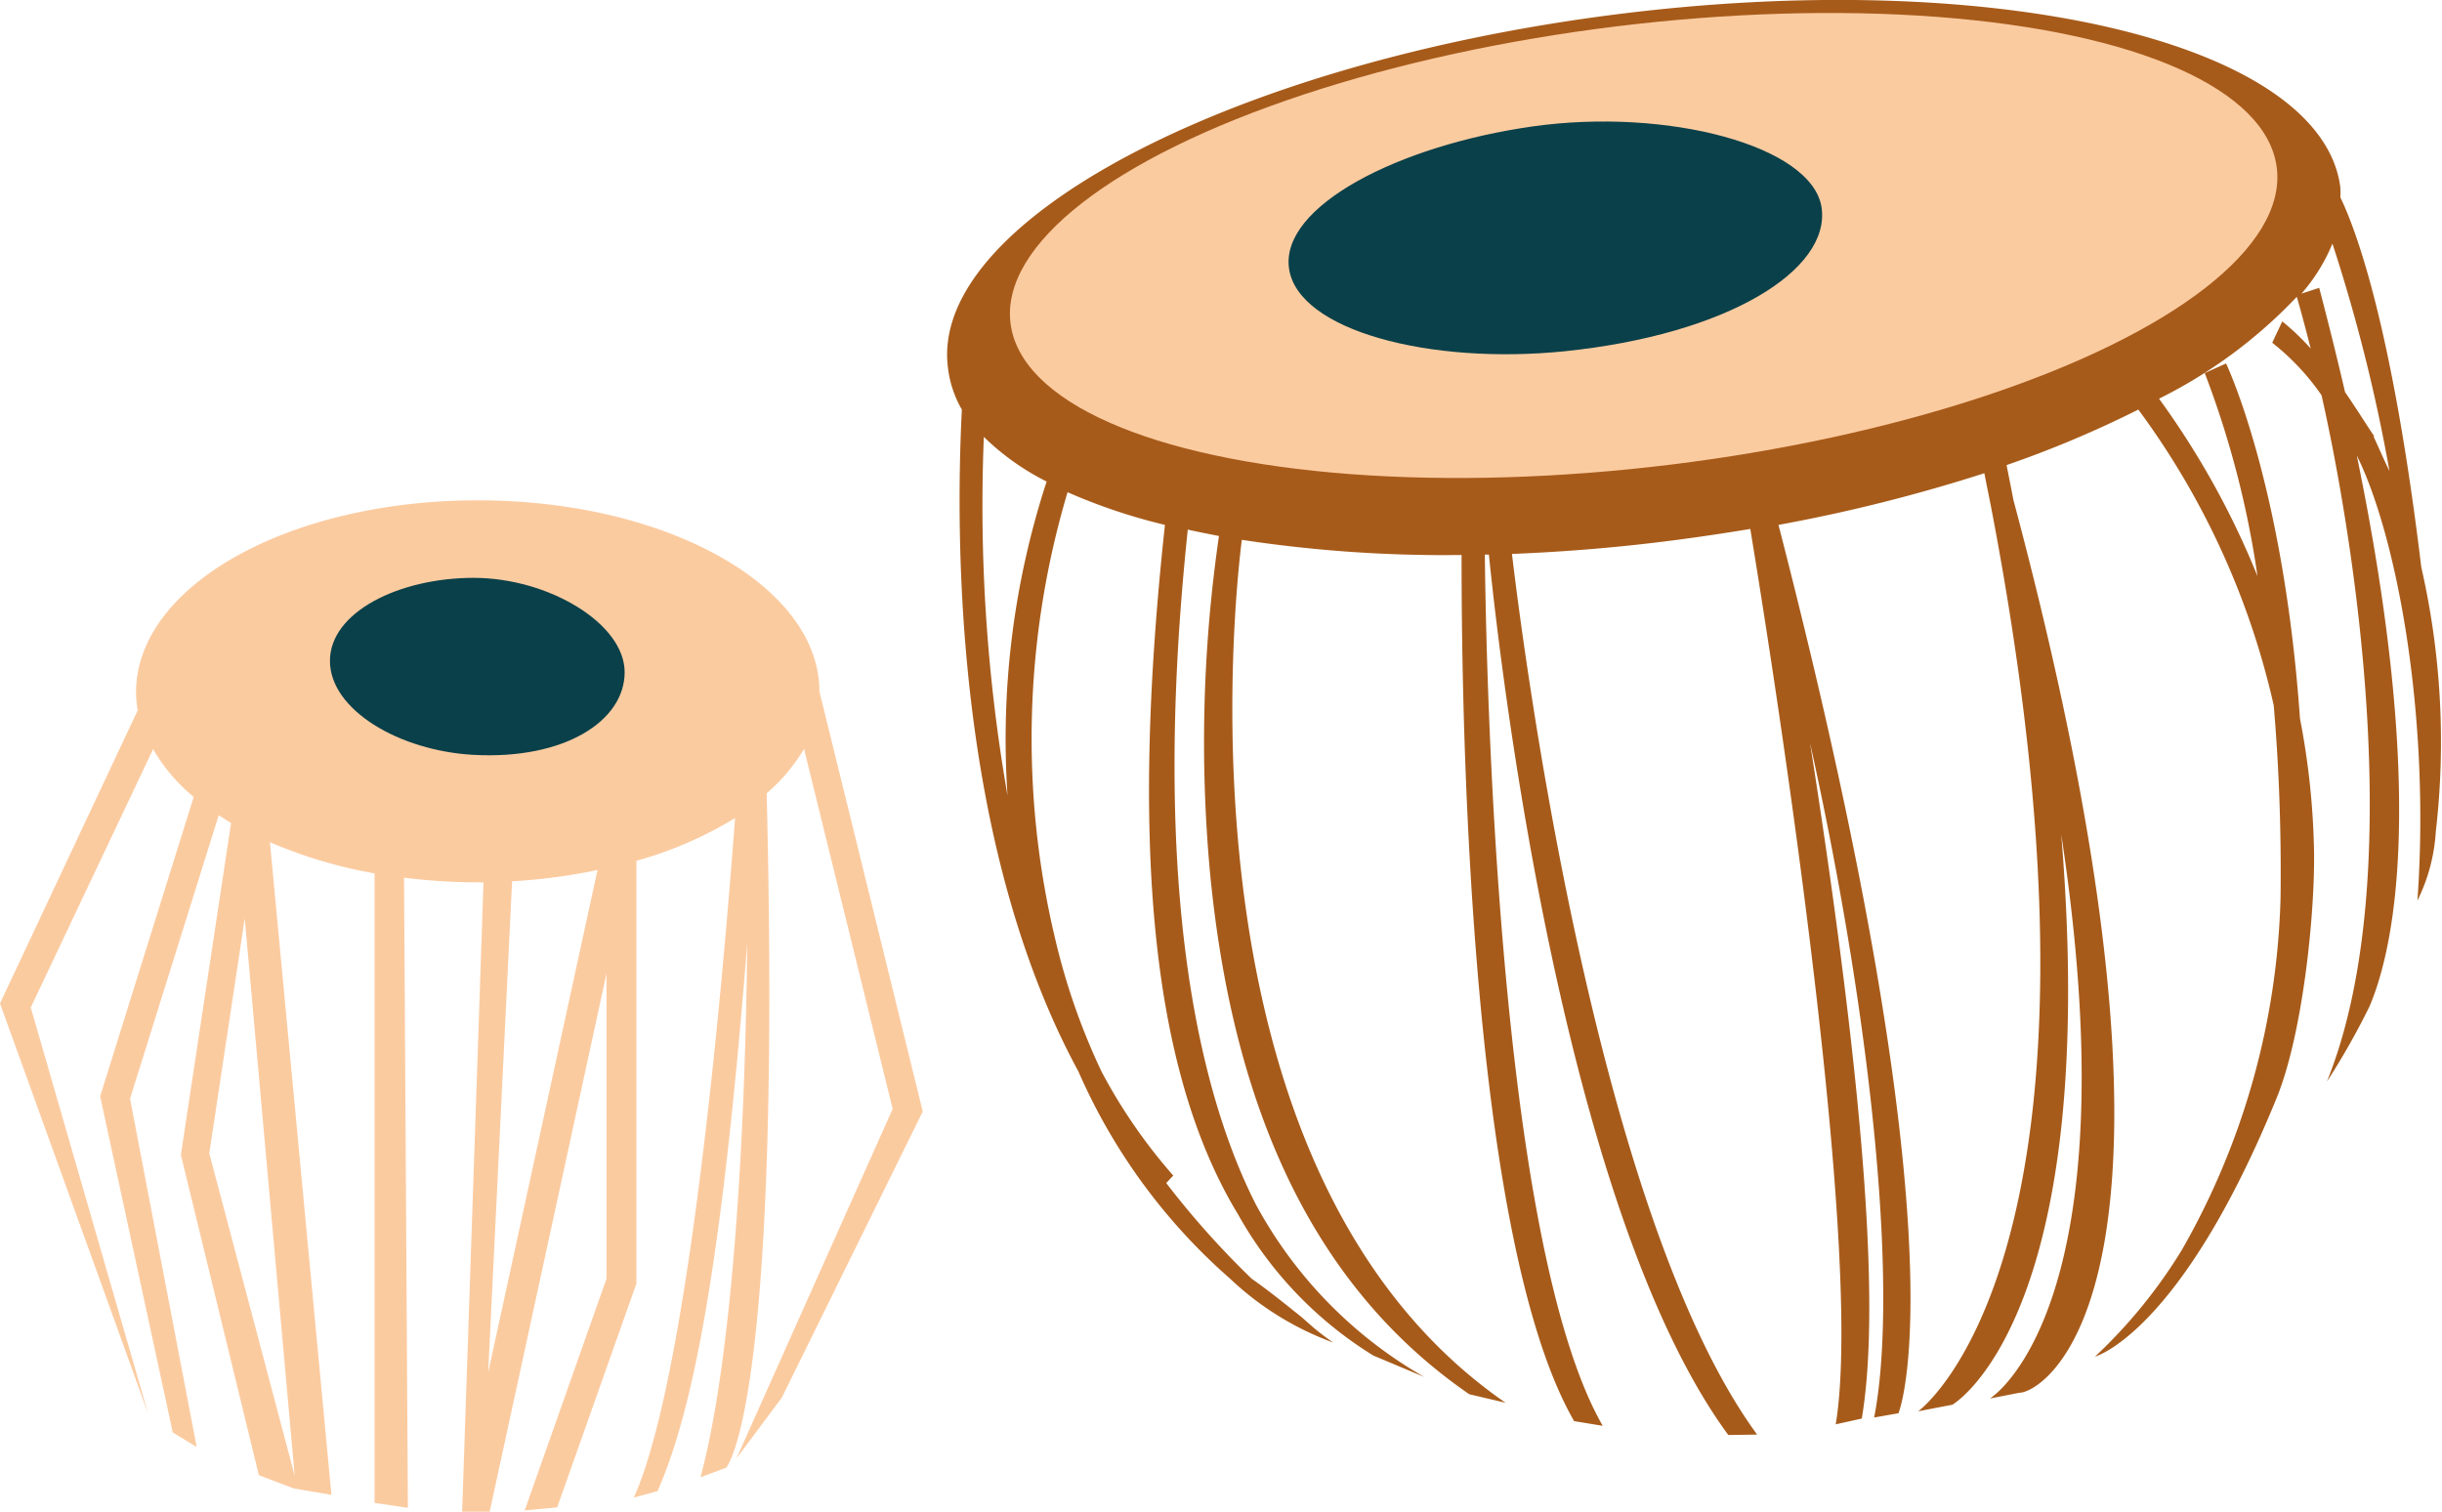
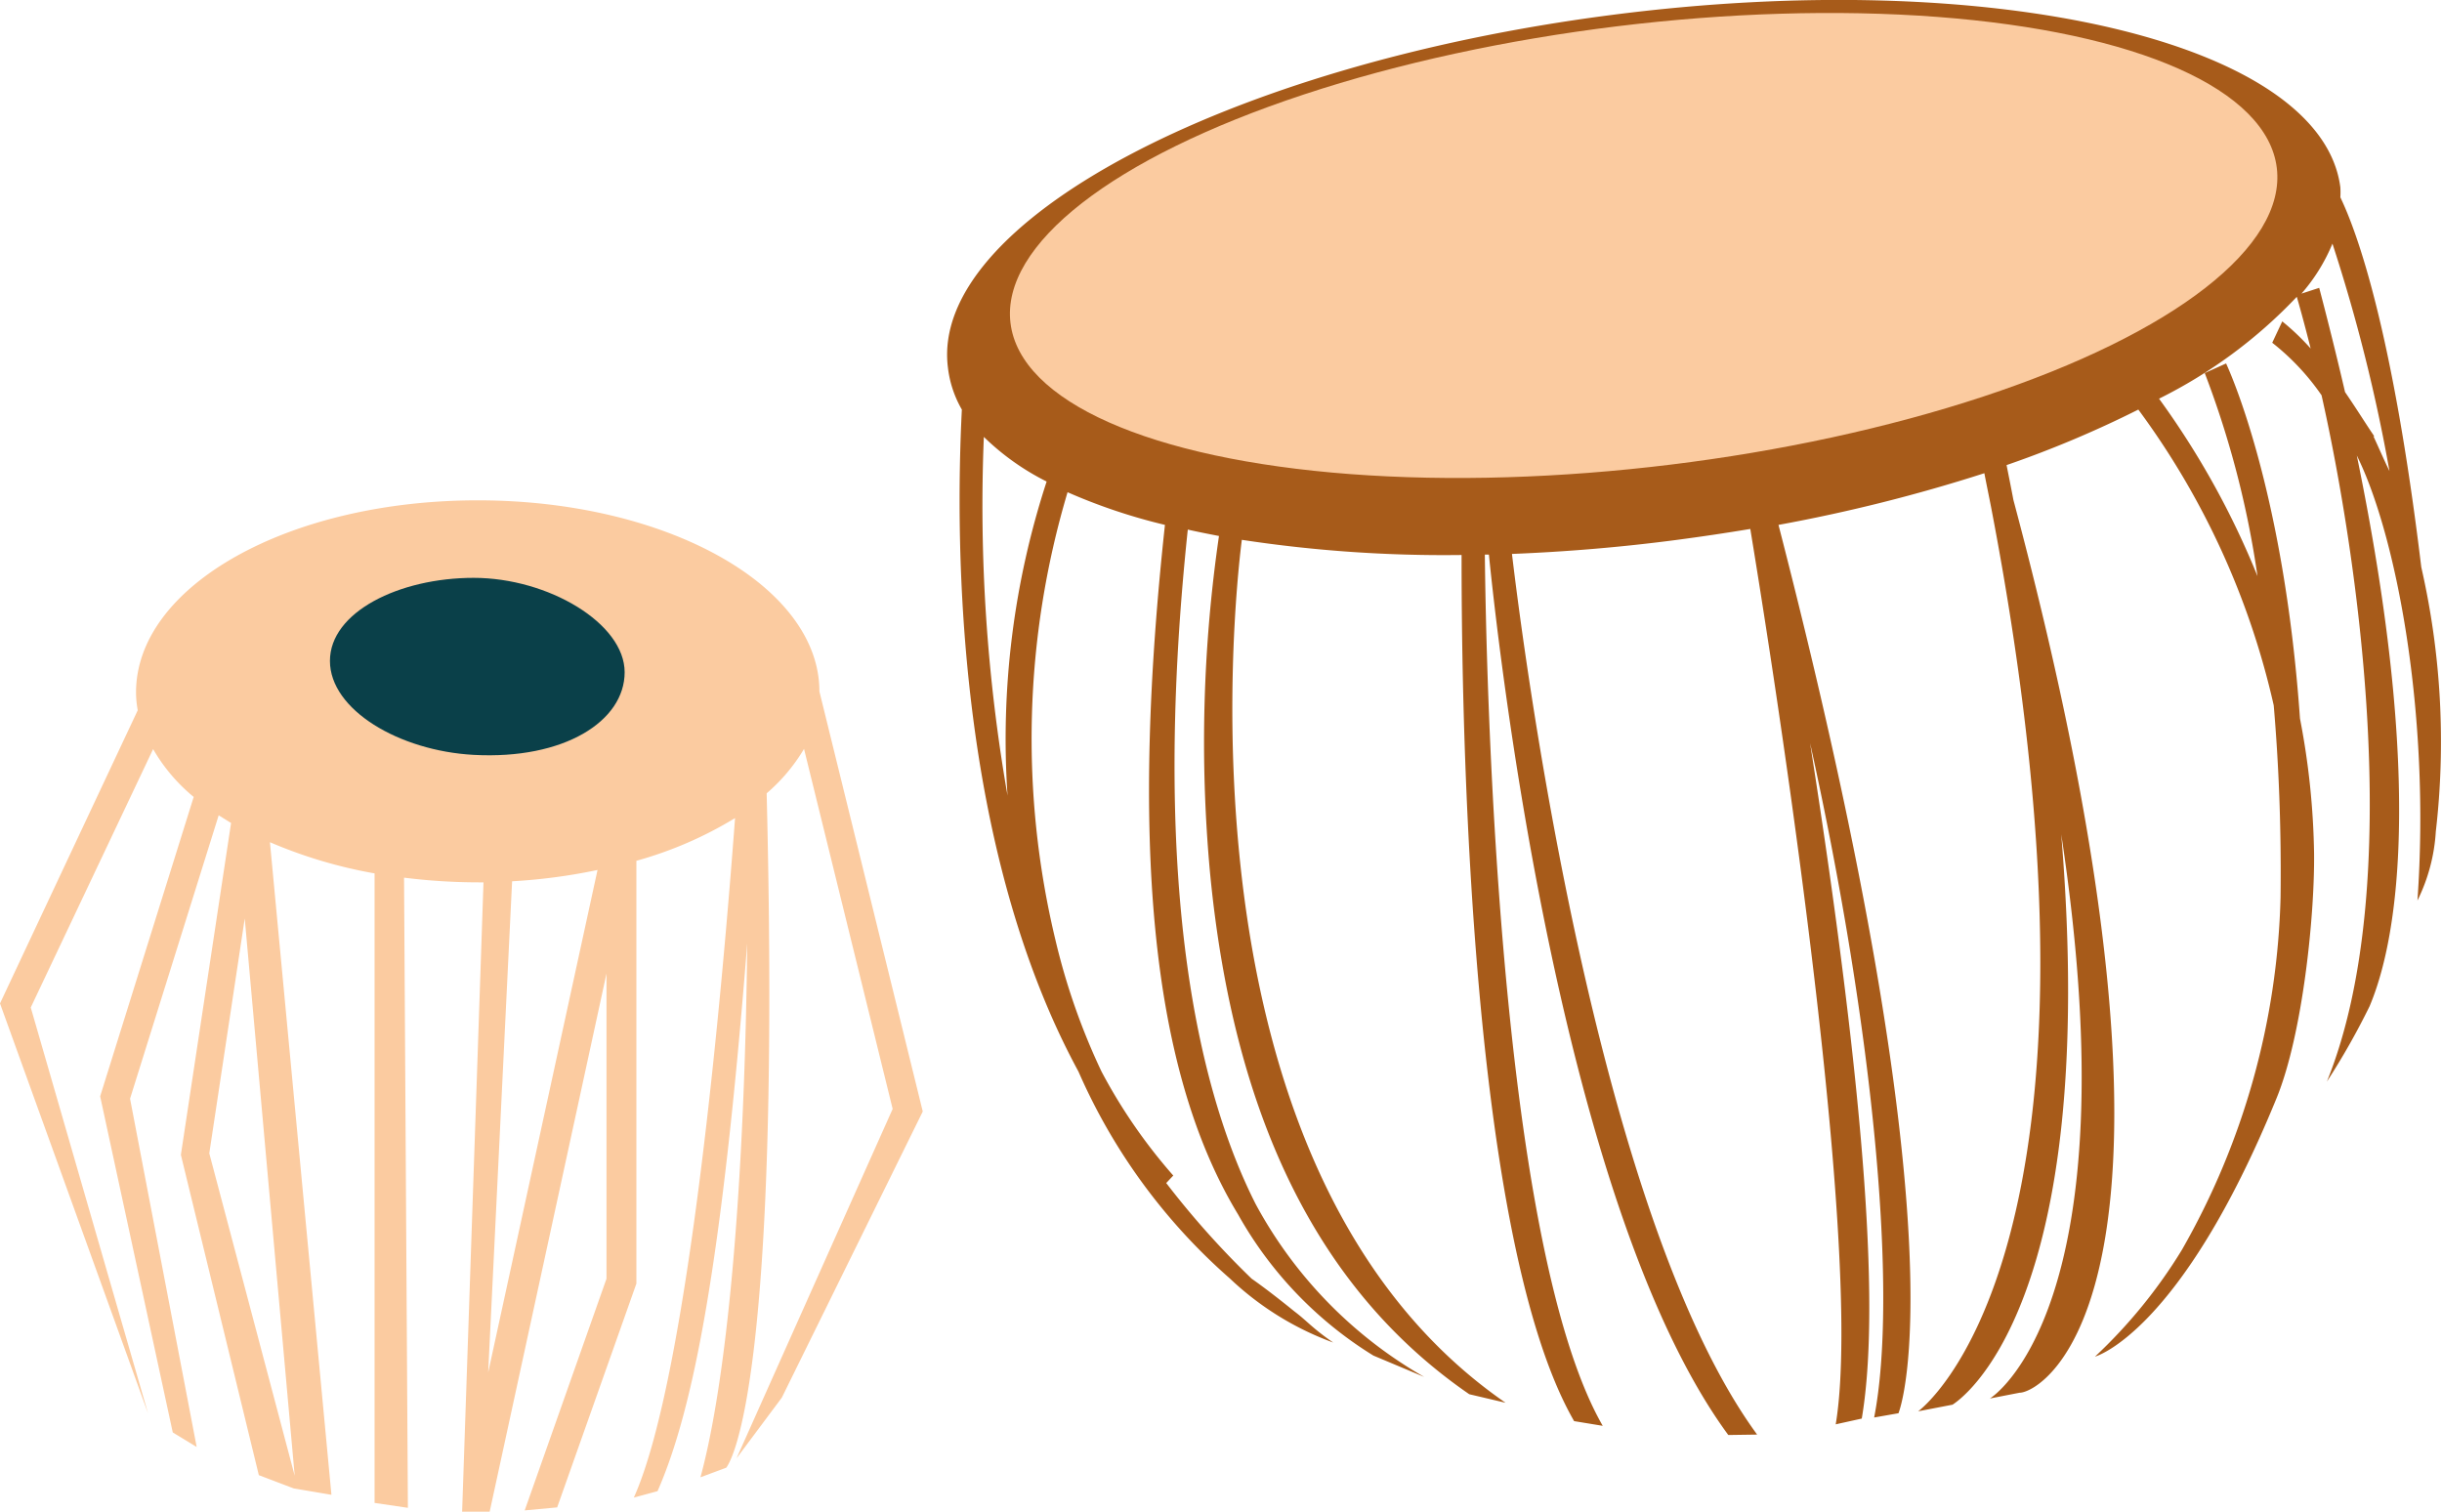
<svg xmlns="http://www.w3.org/2000/svg" id="Слой_1" data-name="Слой 1" viewBox="0 0 114.35 70.8">
  <defs>
    <style>.cls-1{fill:#a75b1a;}.cls-2{fill:#fbcba0;}.cls-3{fill:#0a4049;}</style>
  </defs>
  <path class="cls-1" d="M122.58,32.38c-1.34-11.1-3-15.68-3.79-17.32a3.59,3.59,0,0,0,0-.47c-.88-6.79-16.19-10.4-34.2-8.06s-31.89,9.73-31,16.52A5.11,5.11,0,0,0,54.24,25c-.33,6.55-.22,20.53,5.46,31a27.54,27.54,0,0,0,7.09,9.69,14,14,0,0,0,4.84,3c-1-.69-1.21-1-1.82-1.46,0,0-1.15-.94-2-1.53a40.53,40.53,0,0,1-4-4.48l.33-.35A25.27,25.27,0,0,1,60.78,56a30.92,30.92,0,0,1-2.15-6.13,40.39,40.39,0,0,1,.56-21,26.74,26.74,0,0,0,4.56,1.53c-1.54,14.24-.83,25.29,3.43,32.3a18.19,18.19,0,0,0,6.33,6.6l2.38,1A20.58,20.58,0,0,1,68,62.21c-2.48-4.89-5-14.33-3.18-31.59.48.11,1,.21,1.46.3a67,67,0,0,0-.43,15.65C66.93,58.07,70.91,66.23,78,71.11l1.7.4C64.22,60.82,66.93,34.43,67.35,31.1a63,63,0,0,0,10.29.71c0,4.74.06,31.52,5.27,40.56l1.34.22c-5-8.7-5.47-36.18-5.52-40.8h.19c.38,3.8,3.27,30.43,11.21,41.23L91.48,73C83.85,62.58,80.47,35.71,80,31.76c2.5-.1,5.09-.31,7.74-.66q1.74-.23,3.42-.51c.66,4,5.43,33.35,4,41.93l1.22-.27c.81-4.76.31-14.21-2.42-31.63,3,13.54,4.12,25.83,3,31.58L98.1,72c.13-.36,3-8.2-5.62-41.6a76.21,76.21,0,0,0,9.64-2.42c.1.52.21,1.05.31,1.56h0v0c6.71,34.92-3.32,42.31-3.41,42.37l1.61-.31c.37-.24,6.92-4.59,5.09-26.71,3.38,22.22-3.27,26.38-3.34,26.42l1.39-.27c1.08,0,9.59-4.76-.29-41.81-.1-.53-.21-1.08-.32-1.63A50.31,50.31,0,0,0,109.33,25a37,37,0,0,1,6.34,13.85c.23,2.68.36,5.69.32,9a35,35,0,0,1-4.62,16.5,23.84,23.84,0,0,1-4.07,5s4-1.08,8.51-12.12c1.22-3,1.78-8.54,1.75-11.43a35.84,35.84,0,0,0-.66-6.33c-.76-10.8-3.33-16.34-3.46-16.63l-1,.45a44.11,44.11,0,0,1,2.47,9.51,38.87,38.87,0,0,0-4.61-8.31,22.88,22.88,0,0,0,6.45-4.77c.09.3.33,1.15.65,2.42a11.41,11.41,0,0,0-1.33-1.27l-.47,1a11.23,11.23,0,0,1,2.31,2.46c1.65,7.33,4,22.87.25,32.14a33.9,33.9,0,0,0,2-3.53c.84-2,2.93-8.63-.6-25.79,1.83,3.67,3.46,12.06,2.84,20.84a8.38,8.38,0,0,0,.86-3.23A36.68,36.68,0,0,0,122.58,32.38Zm-66.2,10.7a79,79,0,0,1-1.11-16.8,11.71,11.71,0,0,0,2.94,2.09A38.86,38.86,0,0,0,56.38,43.08Zm31-15.73c-16,2-29.54-.94-30.23-6.5S68.87,9.21,84.88,7.25s29.55.94,30.23,6.49S103.36,25.38,87.35,27.35Zm33-1.1c-.34-.49-.8-1.24-1.37-2.07-.36-1.55-.76-3.17-1.21-4.88l-.83.27a8.47,8.47,0,0,0,1.45-2.34,78.39,78.39,0,0,1,2.67,10.65C120.83,27.35,120.6,26.81,120.34,26.25Z" transform="translate(-9.2 -5.82)" />
  <ellipse class="cls-2" cx="86.16" cy="17.31" rx="29.87" ry="10.34" transform="translate(-10.66 4.8) rotate(-6.99)" />
-   <path class="cls-3" d="M94.5,15.55c-.42-2.91-7.24-4.7-13.53-3.81s-11.82,3.74-11.41,6.65,6.59,4.52,12.9,3.88C90.13,21.48,94.91,18.46,94.5,15.55Z" transform="translate(-9.2 -5.82)" />
  <path class="cls-2" d="M47.57,38.2v0c0-4.94-7.15-8.95-16-8.95s-16,4-16,9a4.58,4.58,0,0,0,.08.83L9.2,52.81,16.13,72,10.64,53l5.73-12.1a8.19,8.19,0,0,0,1.9,2.24L13.89,57.16l3.4,15.74,1.12.68L15.29,57.27,19.44,44l.58.36L17.67,59.9l3.65,15,1.63.62,1.77.3L21.84,45.26a22.15,22.15,0,0,0,4.9,1.46V76.2l1.56.23-.18-29.51a28.18,28.18,0,0,0,3.49.22h.23l-1,29.47h1.29L37.6,51.41V65.7L33.77,76.55l1.52-.14L39,65.93V46.13a18.17,18.17,0,0,0,4.62-2c-.57,7.62-2.16,26.09-4.74,31.82l1.11-.3C41.66,71.85,43,65.05,44.19,50,44.06,61.9,43.2,70.6,42,75l1.21-.45c.19-.27,2.58-3.7,1.89-31.58a8.39,8.39,0,0,0,1.75-2.08L51,57.75,43.69,74.11l2.12-2.84,6.6-13.4ZM23,74.93l-4-15.1,1.66-11Zm9.06-4.84,1.12-23a26.68,26.68,0,0,0,4-.53Z" transform="translate(-9.2 -5.82)" />
  <path class="cls-3" d="M38.45,37.3c0-2.29-3.58-4.42-7.07-4.42s-6.73,1.6-6.73,3.89,3.24,4.21,6.73,4.4C35.62,41.4,38.45,39.59,38.45,37.3Z" transform="translate(-9.2 -5.82)" />
</svg>